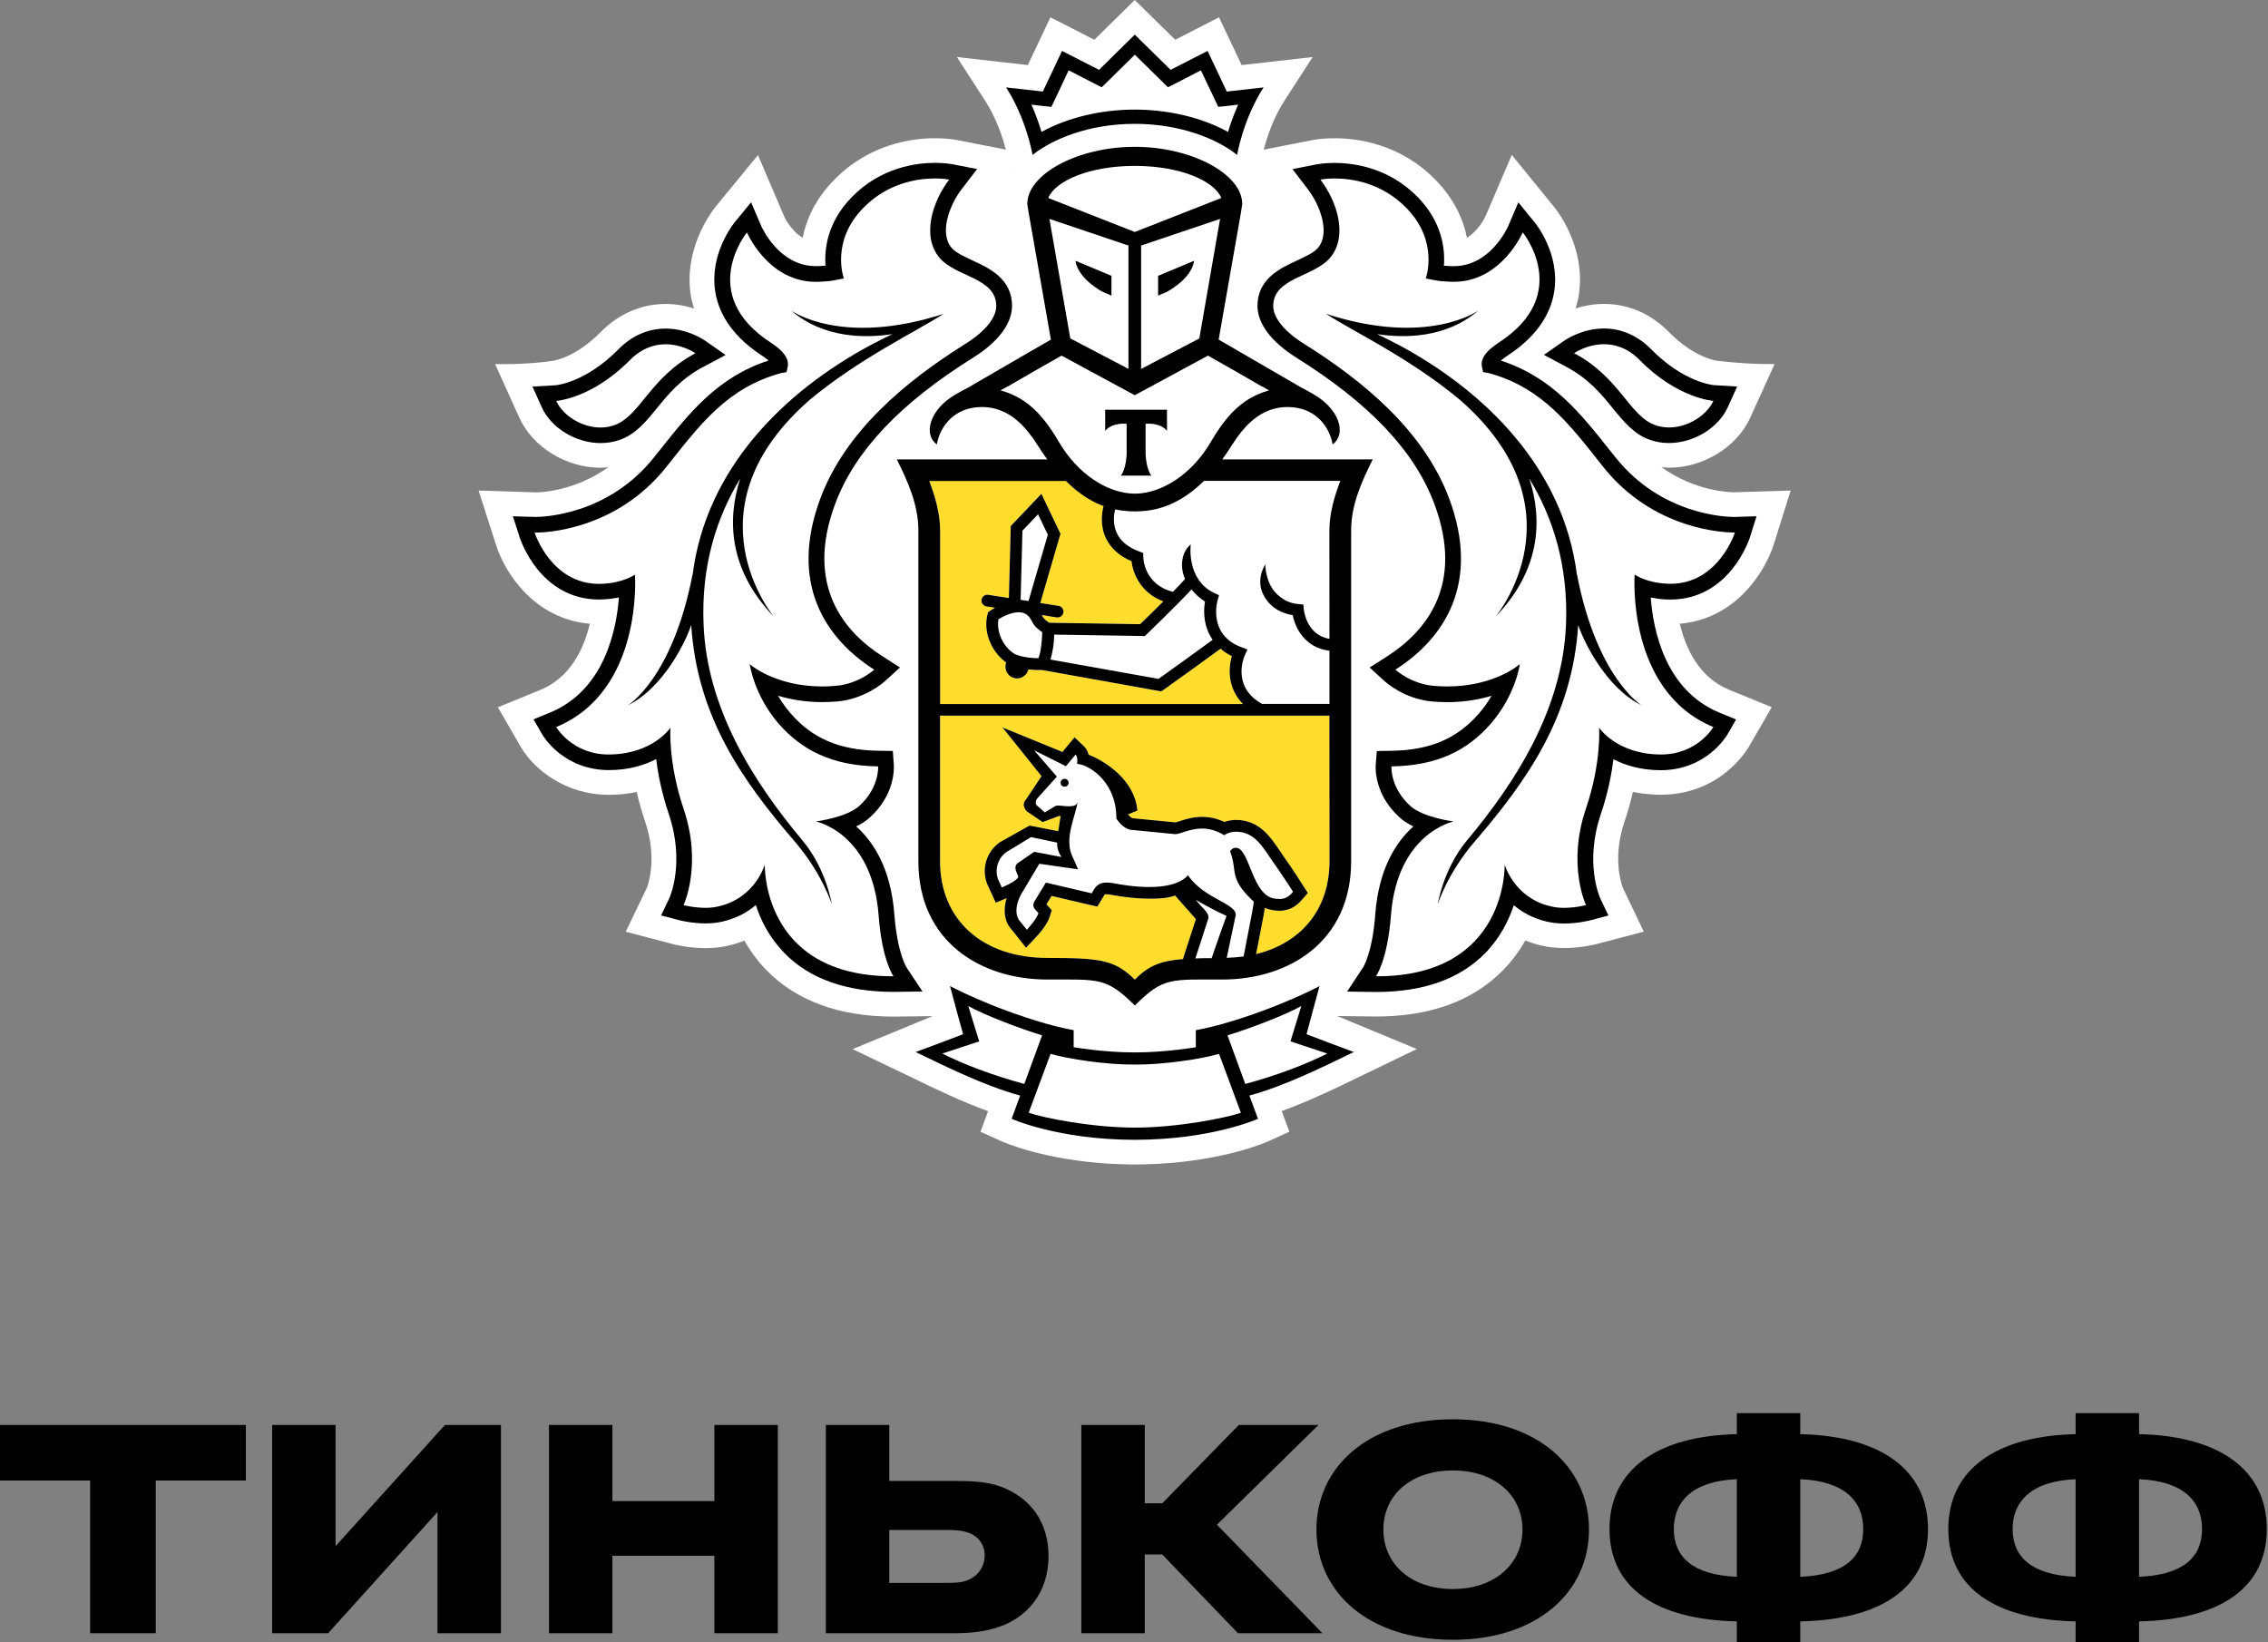
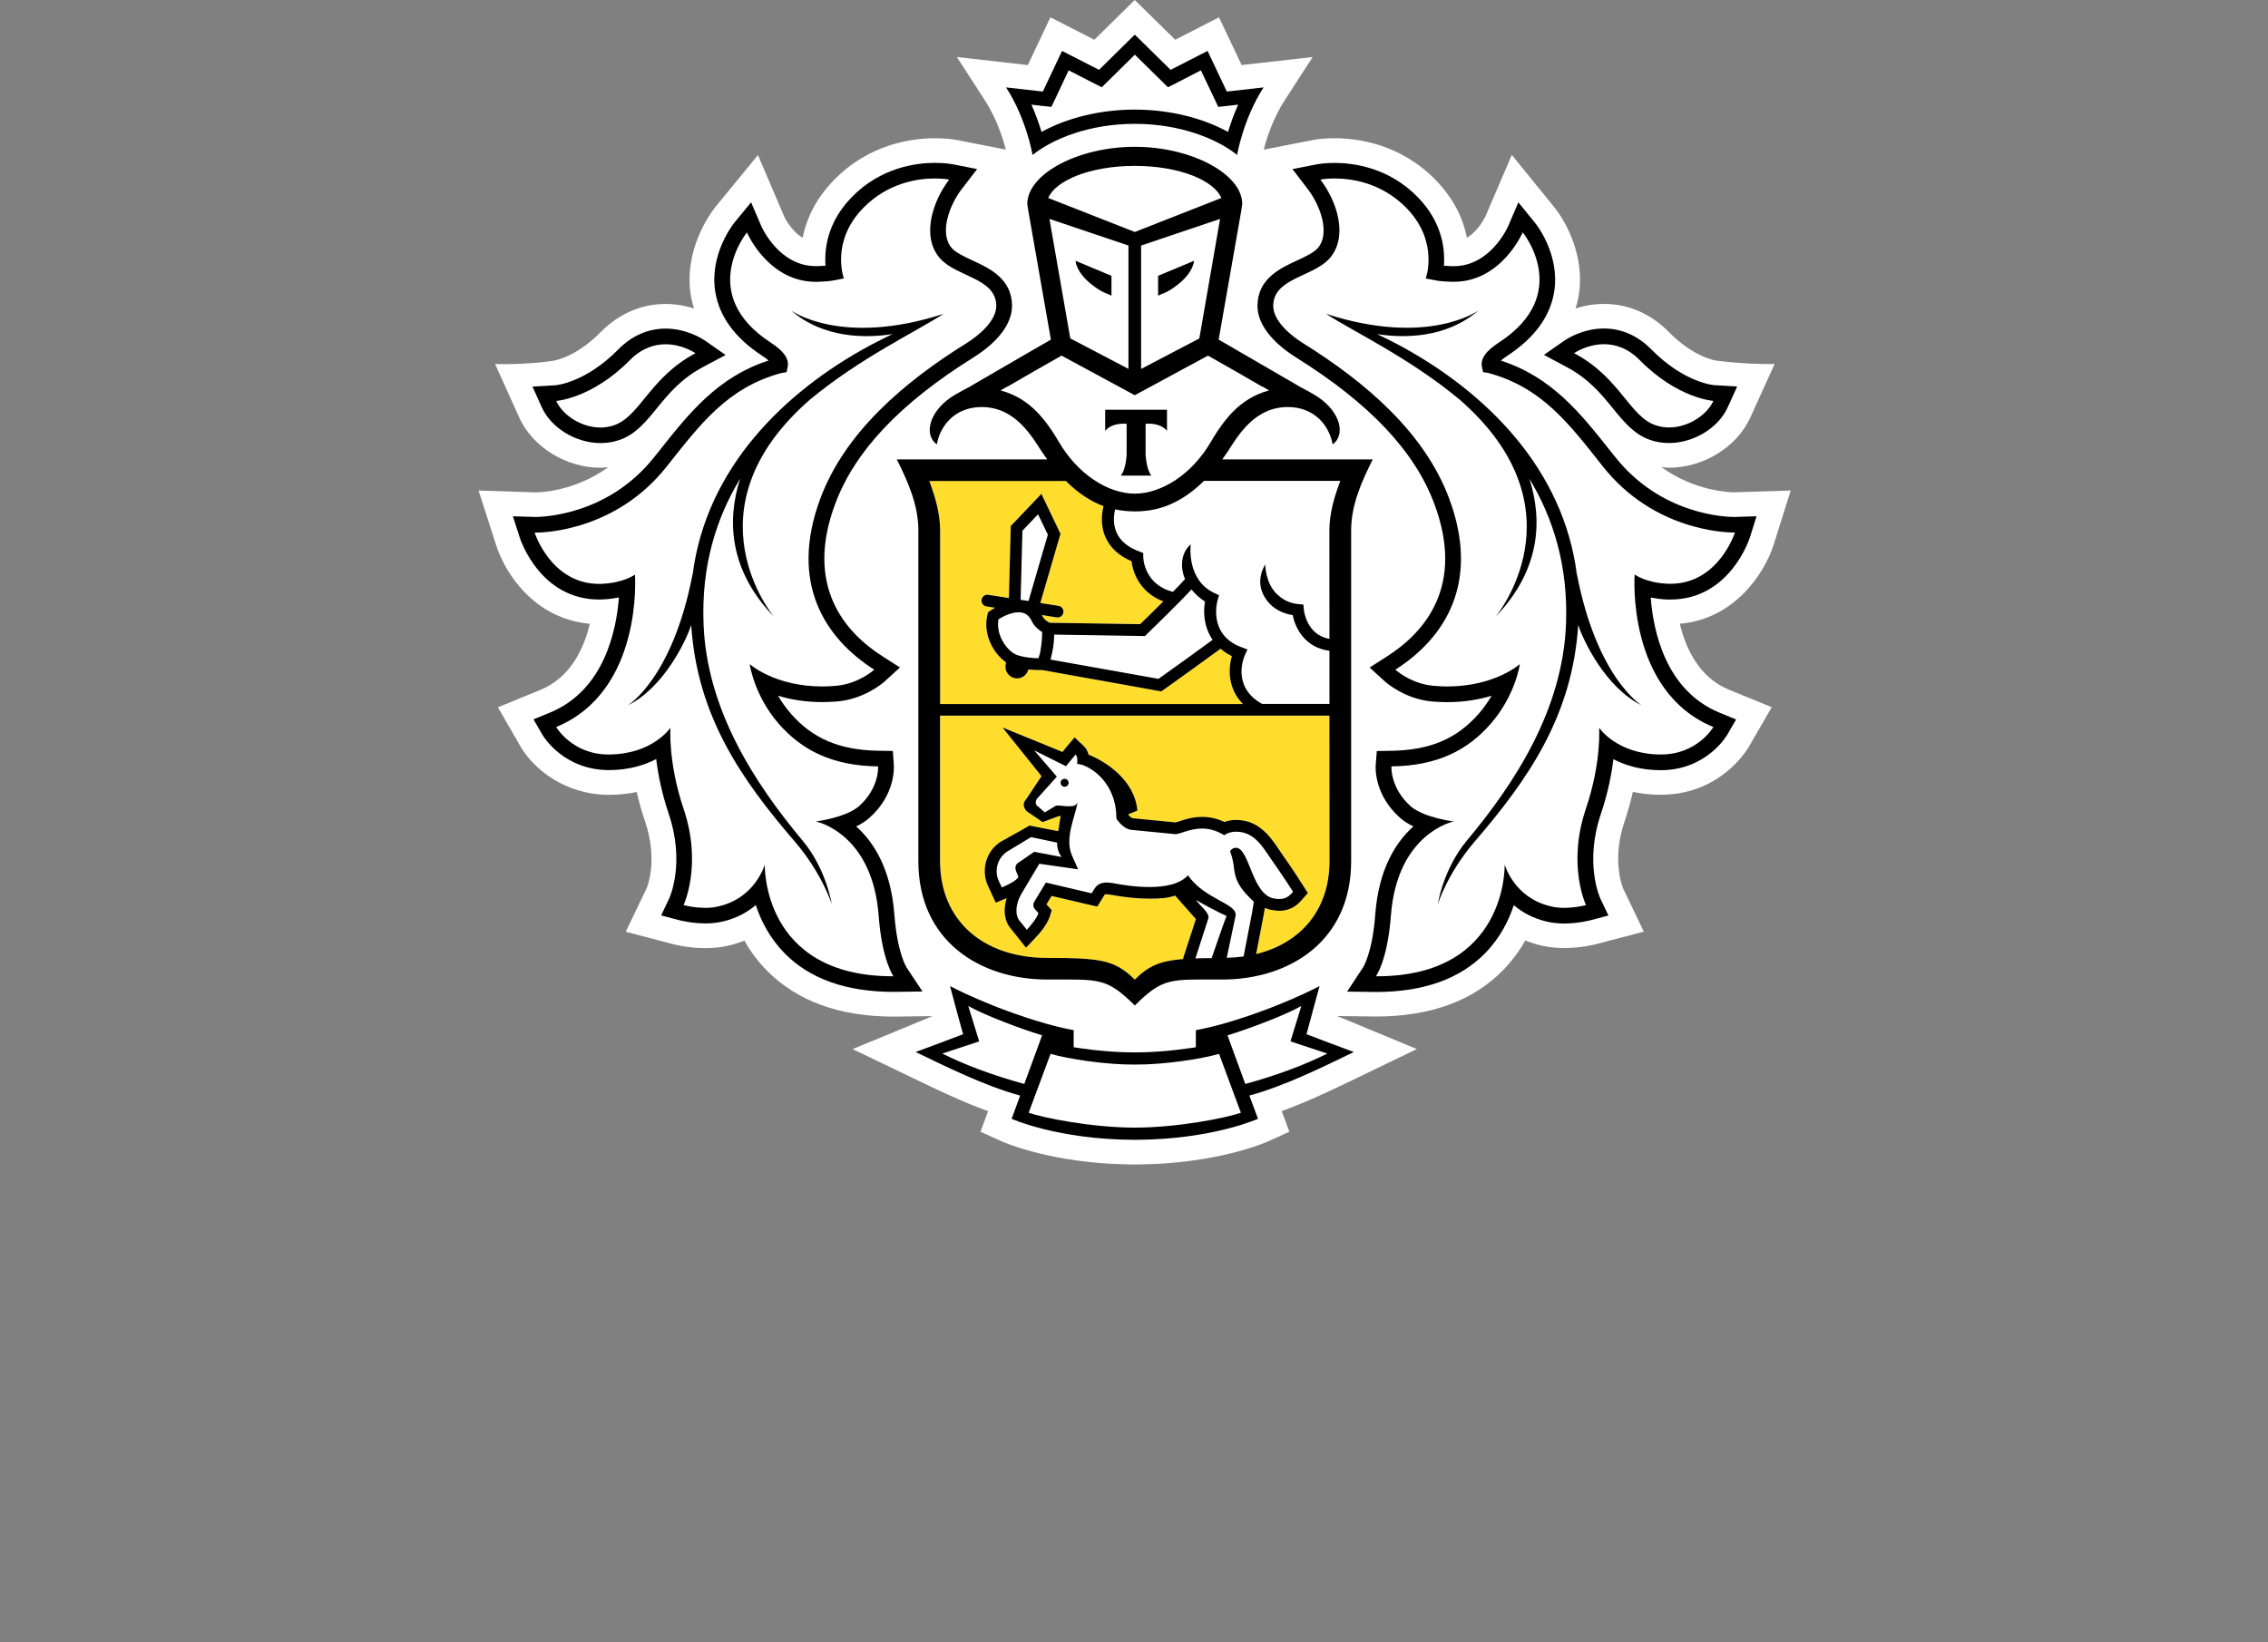
<svg xmlns="http://www.w3.org/2000/svg" width="939" height="680" viewBox="0 0 939 680" fill="none">
  <rect x="0" y="0" width="939" height="680" fill="#808080" stroke="none" />
  <path d="M734.333 225.528L741.385 203.093L718.055 203.82C716.085 203.82 701.758 203.416 687.858 193.399C688.894 193.5 689.93 193.642 690.987 193.642C705.293 193.642 719.133 185.079 724.68 172.841L734.719 150.728C722.14 150.89 710.638 149.315 710.638 149.315C710.536 149.295 701.473 148.144 690.987 137.502C683.468 129.868 674.161 125.829 664.081 125.829C659.671 125.829 655.729 126.617 652.335 127.688C652.863 125.89 653.371 124.072 653.656 122.194C656.867 101.496 643.455 85.704 643.455 85.725L625.917 64.136L615.045 89.501C615.005 89.582 612.26 95.518 607.343 98.427C605.86 90.975 602.222 82.594 594.439 74.577C579.766 59.471 561.903 57.231 552.556 57.231C548.227 57.231 545.138 57.695 544.386 57.816L523.21 61.956C524.43 57.25 527.031 49.072 531.786 41.7L543.472 23.607L514.065 26.939L504.697 7.169L486.57 16.458L469.805 0L453.081 16.458L434.892 7.169L425.544 26.939L396.159 23.607L407.865 41.7C412.62 49.072 415.221 57.231 416.42 61.935L396.221 57.977L395.529 57.856C394.513 57.695 391.445 57.231 387.095 57.231C377.748 57.231 359.885 59.492 345.253 74.577C337.449 82.573 333.812 90.975 332.308 98.427C327.431 95.559 324.708 89.702 324.708 89.702L313.815 64.197L295.993 85.926C293.819 88.733 283.069 103.575 285.994 122.235C286.3 124.093 286.788 125.91 287.316 127.707C283.943 126.637 279.999 125.85 275.59 125.85C265.511 125.85 256.203 129.889 248.664 137.522C238.218 148.124 229.196 149.315 229.277 149.315C229.277 149.315 219.745 151.012 204.992 150.749L214.971 172.862C220.518 185.12 234.378 193.661 248.664 193.661C249.741 193.661 250.777 193.52 251.834 193.419C237.974 203.435 223.648 203.839 221.921 203.86L198.144 203.093L205.338 225.508C208.955 237.059 221.046 256.203 244.213 258.263C241.693 268.763 236.105 280.516 223.831 285.585L206.131 292.835L215.783 309.536C221.229 318.543 234.012 329.084 252.22 329.084C256.162 329.063 259.962 328.68 263.621 327.913C264.555 332.032 265.734 336.151 267.116 340.231C272.542 356.264 267.867 367.453 267.807 367.574L259.068 385.768L278.577 390.878C278.821 390.959 284.714 392.553 292.091 392.553C295.445 392.553 298.635 392.211 301.643 391.504C303.919 390.978 306.093 390.271 308.186 389.424C310.706 393.927 313.775 398.026 317.352 401.701C329.849 414.444 347.549 420.906 369.985 420.906H370.066L386.08 420.705L352.996 434.356L378.113 446.412C387.238 450.834 398.07 456.064 409.083 460.063L405.954 468.585L414.611 472.502C415.384 472.846 432.027 480.257 459.706 481.832C459.706 481.832 466.391 482.135 470.069 482.135C473.748 482.135 480.352 481.812 480.352 481.812C507.847 480.197 524.369 472.865 525.142 472.502L533.818 468.564L530.648 460.022C541.988 455.902 553.206 450.47 561.944 446.23L586.594 434.336L553.612 420.664L569.687 420.866C592.142 420.866 609.863 414.403 622.34 401.641C625.897 397.986 628.965 393.887 631.506 389.384C633.599 390.232 635.793 390.938 638.069 391.463C641.056 392.17 644.247 392.513 647.6 392.513C654.855 392.513 660.809 390.918 660.972 390.878L680.562 385.728L672.026 367.876C671.824 367.412 667.15 356.245 672.576 340.19C673.958 336.091 675.115 331.971 676.051 327.872C679.729 328.64 683.57 329.043 687.533 329.043C710.719 329.043 721.836 312.827 723.99 309.313L733.541 292.795L715.841 285.566C703.546 280.497 697.978 268.723 695.479 258.243C718.32 256.304 730.594 237.16 734.333 225.528ZM417.965 69.67L417.721 69.73L417.923 69.468L417.965 69.67Z" fill="white" />
  <path d="M469.826 68.679C451.089 68.7 437.047 74.799 433.979 81.968L469.826 96.022L505.674 81.968C502.626 74.799 488.583 68.7 469.826 68.679Z" fill="white" />
  <path d="M470.191 440.756H470.15H469.845H469.5H469.48C458.12 440.837 442.492 438.514 434.953 436.334L425.89 460.708C431.864 462.828 452.105 466.867 469.845 466.867C487.545 466.867 507.807 462.808 513.761 460.708L504.718 436.334C497.157 438.535 481.55 440.837 470.191 440.756Z" fill="white" />
  <path d="M538.778 416.525C532.03 420.321 516.973 426.016 508.214 428.662L515.57 448.795C529.125 445.12 540.302 440.818 549.548 436.214L534.286 431.166L538.778 416.525Z" fill="white" />
  <path d="M400.893 416.525L405.405 431.166L390.123 436.214C399.349 440.818 410.587 445.12 424.08 448.795L431.437 428.662C422.719 426.016 407.64 420.302 400.893 416.525Z" fill="white" />
  <path d="M469.829 45.377C483.952 45.377 497.812 48.728 508.46 54.626C509.436 51.374 510.797 47.436 512.647 43.317L508.623 43.801L504.396 44.245L502.607 40.429L497.223 29.12L487.407 34.209L483.587 36.148L480.538 33.159L469.869 22.658L459.221 33.159L456.172 36.148L452.352 34.209L442.476 29.12L437.152 40.429L435.322 44.245L431.095 43.801L427.072 43.317C428.921 47.456 430.263 51.374 431.258 54.626C441.927 48.728 455.746 45.377 469.829 45.377Z" fill="white" />
  <path d="M685.46 176.074C687.288 176.7 689.158 176.982 691.007 176.982C698.993 176.982 706.716 171.853 709.378 165.977C709.378 165.977 694.726 165.088 678.977 149.196C673.957 144.046 668.653 142.511 664.101 142.511C657.029 142.511 651.725 146.227 651.725 146.227C670.746 156.284 674.627 172.439 685.46 176.074Z" fill="white" />
  <path d="M248.642 176.982C250.491 176.982 252.361 176.7 254.149 176.074C265.022 172.439 268.923 156.284 287.944 146.227C287.944 146.227 282.62 142.511 275.588 142.511C271.017 142.511 265.712 144.046 260.672 149.196C244.943 165.088 230.291 165.977 230.291 165.977C232.913 171.853 240.655 176.982 248.642 176.982Z" fill="white" />
  <path d="M690.621 241.724C690.947 241.744 691.232 241.744 691.576 241.744C711.513 241.744 718.279 220.52 718.279 220.52H717.893C714.235 220.52 684.586 219.672 663.634 193.197C649.836 175.79 638.537 160.483 616.203 154.465L614.008 154.081L613.521 151.86C612.911 148.467 615.248 145.297 620.553 141.864C651.36 121.811 630.449 96.245 630.449 96.245C630.449 96.245 621.65 116.702 601.957 116.702C601.49 116.702 600.983 116.682 600.495 116.682C598.259 116.561 596.105 116.48 593.931 116.016L590.293 115.308C590.293 115.308 595.902 100.143 582.368 86.209C572.166 75.688 559.749 73.91 552.576 73.91C548.959 73.91 546.662 74.375 546.662 74.375C553.47 83.22 558.388 97.881 550.523 106.928C543.736 114.703 527.153 115.086 527.153 126.678C527.153 131.585 531.766 137.32 540.058 142.47C564.993 158.079 589.744 178.779 600.027 206.525C612.891 241.139 598.401 264.099 577.714 277.266C577.714 277.266 584.197 283.202 593.606 283.95C595.516 284.132 597.385 284.213 599.133 284.213C618.988 284.213 629.25 274.964 629.25 274.964C629.25 274.964 627.563 287.746 617.22 299.62C607.689 310.586 595.17 317.028 576.088 317.31C576.088 317.31 575.479 326.116 583.932 333.728C589.339 338.534 601.836 340.11 601.836 340.11C601.836 340.11 578.445 344.814 575.865 379.145C574.462 397.744 569.686 404.206 569.686 404.206H570.113C624.393 404.206 622.99 357.941 622.99 357.941C622.99 357.941 626.771 371.633 641.911 375.207C643.739 375.692 645.69 375.874 647.56 375.874C652.437 375.874 656.664 374.743 656.664 374.743C656.664 374.743 648.738 358.123 656.603 334.879C663.126 315.594 662.069 301.297 662.069 301.297C662.069 301.297 669.386 312.282 687.513 312.384H687.695C702.795 312.384 709.378 301.014 709.378 301.014C673.186 286.091 676.763 237.908 676.763 237.908C676.763 237.908 681.457 241.38 690.621 241.724ZM679.729 292.047C665.016 284.839 655.709 265.694 653.453 258.788C651.015 296.753 632.36 323.107 610.554 348.47C599.235 361.616 595.292 374.399 595.292 374.399C595.292 374.399 597.467 359.92 607.262 348.126C627.604 323.833 646.929 293.603 648.373 258.647C649.368 234.252 643.048 214.462 633.192 198.165C638.699 215.148 637.928 235.948 619.211 255.355C619.211 255.355 656.461 210.989 604.377 165.511C583.526 148.204 560.725 137.522 548.98 129.949C591.411 143.702 612.119 128.556 612.119 128.556C598.564 140.229 581.026 140.026 570.155 138.35C573.101 139.784 576.169 141.278 579.482 143.035C615.248 162.34 647.398 194.106 652.884 238.109V237.766C661.216 280.961 679.729 292.047 679.729 292.047Z" fill="white" />
  <path d="M337.816 340.11C337.816 340.11 350.314 338.555 355.72 333.728C364.153 326.116 363.564 317.31 363.564 317.31C344.461 317.048 331.964 310.586 322.371 299.641C312.109 287.767 310.402 274.984 310.402 274.984C310.402 274.984 320.664 284.232 340.498 284.232C342.287 284.232 344.136 284.151 346.047 283.97C355.455 283.223 361.958 277.285 361.958 277.285C341.271 264.119 326.761 241.139 339.604 206.525C349.908 178.799 374.639 158.079 399.574 142.47C407.865 137.32 412.478 131.605 412.478 126.678C412.478 115.086 395.916 114.703 389.129 106.928C381.264 97.881 386.202 83.199 392.989 74.375C392.989 74.375 390.734 73.91 387.096 73.91C379.944 73.91 367.526 75.688 357.325 86.209C343.75 100.143 349.379 115.308 349.379 115.308L345.741 116.016C343.567 116.48 341.393 116.561 339.178 116.682C338.67 116.682 338.222 116.702 337.734 116.702C318.002 116.702 309.244 96.266 309.244 96.266C309.244 96.266 288.332 121.832 319.121 141.884C324.424 145.317 326.74 148.488 326.131 151.88L325.643 154.102L323.408 154.485C301.115 160.503 289.796 175.811 275.998 193.218C255.086 219.652 225.477 220.52 221.779 220.52H221.372C221.372 220.52 228.139 241.744 248.075 241.744C248.4 241.744 248.684 241.744 249.03 241.724C258.196 241.401 262.911 237.908 262.911 237.908C262.911 237.908 266.446 286.07 230.294 301.014C230.294 301.014 236.878 312.384 251.977 312.384H252.159C270.307 312.282 277.603 301.297 277.603 301.297C277.603 301.297 276.546 315.594 283.048 334.879C290.913 358.123 283.029 374.743 283.029 374.743C283.029 374.743 287.256 375.874 292.112 375.874C294.002 375.874 295.933 375.692 297.742 375.207C312.861 371.633 316.661 357.941 316.661 357.941C316.661 357.941 315.279 404.206 369.559 404.206H369.945C369.945 404.206 365.19 397.744 363.808 379.145C361.206 344.814 337.816 340.11 337.816 340.11ZM329.098 348.47C307.293 323.107 288.658 296.753 286.199 258.788C283.943 265.675 274.676 284.839 259.964 292.047C259.964 292.047 278.456 280.961 286.768 237.766V238.109C292.275 194.126 324.404 162.34 360.191 143.035C363.462 141.259 366.571 139.763 369.498 138.35C358.625 140.026 341.088 140.229 327.534 128.556C327.534 128.556 348.242 143.702 390.652 129.949C378.906 137.522 356.126 148.204 335.276 165.511C283.171 210.989 320.441 255.355 320.441 255.355C301.704 235.929 300.952 215.148 306.46 198.165C296.583 214.482 290.283 234.252 291.299 258.647C292.722 293.603 312.048 323.833 332.35 348.126C342.165 359.9 344.38 374.399 344.38 374.399C344.38 374.399 340.396 361.616 329.098 348.47Z" fill="white" />
-   <path d="M429.694 170.963C430.588 171.913 431.461 172.943 432.295 173.972C432.499 174.215 432.681 174.437 432.884 174.72C433.656 175.75 434.45 176.84 435.201 177.951C435.363 178.173 435.526 178.436 435.709 178.698C436.624 180.071 437.477 181.485 438.331 182.939C446.155 196.369 458.693 204.385 469.809 204.406C480.946 204.385 493.443 196.369 501.308 182.939C502.181 181.445 503.055 179.991 503.97 178.637C504.112 178.436 504.255 178.254 504.376 178.052C505.148 176.901 505.961 175.771 506.815 174.679C506.998 174.437 507.161 174.235 507.323 174.034C508.197 172.963 509.091 171.913 510.005 170.944C510.168 170.782 510.29 170.641 510.432 170.52C514.415 166.461 519.171 163.371 525.389 161.654L522.625 160.059H522.462L511.449 153.698L500.13 147.256L469.89 163.614L469.809 163.552L469.748 163.614L439.489 147.256L428.19 153.678L417.155 160.039H417.034L414.229 161.634C420.467 163.351 425.203 166.4 429.206 170.459C429.389 170.621 429.511 170.803 429.694 170.963ZM457.576 169.651H470.378H483.16V178.376C480.152 174.72 474.3 175.467 474.3 175.467V188.048C474.3 188.048 474.524 194.228 476.698 196.914H470.378H464.038C466.252 194.247 466.456 188.048 466.456 188.048V175.467C466.456 175.467 460.624 174.72 457.576 178.376V169.651Z" fill="white" />
+   <path d="M429.694 170.963C430.588 171.913 431.461 172.943 432.295 173.972C432.499 174.215 432.681 174.437 432.884 174.72C433.656 175.75 434.45 176.84 435.201 177.951C435.363 178.173 435.526 178.436 435.709 178.698C436.624 180.071 437.477 181.485 438.331 182.939C446.155 196.369 458.693 204.385 469.809 204.406C480.946 204.385 493.443 196.369 501.308 182.939C502.181 181.445 503.055 179.991 503.97 178.637C504.112 178.436 504.255 178.254 504.376 178.052C505.148 176.901 505.961 175.771 506.815 174.679C506.998 174.437 507.161 174.235 507.323 174.034C508.197 172.963 509.091 171.913 510.005 170.944C510.168 170.782 510.29 170.641 510.432 170.52C514.415 166.461 519.171 163.371 525.389 161.654L522.625 160.059H522.462L511.449 153.698L500.13 147.256L469.89 163.614L469.809 163.552L469.748 163.614L439.489 147.256L428.19 153.678L417.155 160.039H417.034L414.229 161.634C420.467 163.351 425.203 166.4 429.206 170.459C429.389 170.621 429.511 170.803 429.694 170.963ZM457.576 169.651H470.378H483.16V178.376C480.152 174.72 474.3 175.467 474.3 175.467V188.048C474.3 188.048 474.524 194.228 476.698 196.914H470.378C466.252 194.247 466.456 188.048 466.456 188.048V175.467C466.456 175.467 460.624 174.72 457.576 178.376V169.651Z" fill="white" />
  <path d="M467.202 152.727V101.656L434.483 90.63L443.121 140.125L467.202 152.727ZM460.17 114.196V122.395L458.585 121.668C458.503 121.607 456.187 121.083 452.123 117.892C445.416 112.722 445.295 107.956 445.295 107.956L460.17 114.196Z" fill="white" />
  <path d="M496.548 140.125L505.145 90.63L472.447 101.656V152.727L496.548 140.125ZM479.478 114.196L494.353 107.977C494.353 107.977 494.232 112.742 487.505 117.912C483.461 121.102 481.124 121.628 481.043 121.688L479.458 122.415V114.196H479.478Z" fill="white" />
  <path d="M420.927 271.127C424.117 272.279 427.979 272.521 429.95 272.521C430.031 272.279 430.133 271.976 430.235 271.612C430.418 271.027 430.58 270.461 430.702 269.815C431.25 266.988 431.454 263.777 431.494 261.717C430.153 260.889 428.263 259.415 427.206 257.214C425.987 254.669 424.26 253.498 421.719 253.498C418.428 253.498 414.892 255.457 413.388 256.385C412.189 263.434 417.411 269.835 420.927 271.127Z" fill="white" />
  <path d="M493.299 244.023C487.222 250.586 475.334 262.016 474.744 262.602L474.033 263.328L436.459 262.743C436.438 266.439 435.828 269.589 435.239 271.891C435.138 272.275 435.036 272.679 434.935 273.083L479.642 281.06C484.296 277.829 497.099 268.539 502.057 264.905C498.439 259.654 498.095 253.434 498.908 249.051C496.55 247.537 494.741 245.841 493.299 244.023Z" fill="white" />
  <path d="M498.394 199.115C489.737 207.656 481.426 210.807 474.009 211.534C472.667 211.675 471.306 211.756 469.924 211.756H469.822H469.74C468.358 211.756 466.977 211.675 465.636 211.534C464.335 211.413 462.974 211.211 461.612 210.908C461.124 212.827 460.514 216.845 462.263 220.642C463.828 224.095 467.018 226.66 471.672 228.356L473.236 228.961L473.257 230.638C473.257 231.143 473.622 242.007 485.551 245.016C487.502 243.017 489.27 241.219 490.571 239.725C488.132 234.03 489.412 228.215 492.948 225.367C492.785 225.973 491.242 240.23 502.743 245.52L504.633 246.409L504.064 248.409C503.881 249.014 500.041 262.807 513.961 267.936L516.42 268.866L515.323 271.248C515.079 271.773 509.612 284.294 522.475 291.402H550.377V269.39C540.461 268.178 536.254 260.263 535.177 254.649C530.563 253.861 526.988 251.882 524.549 248.651C518.696 240.998 523.736 233.99 523.797 233.606C523.776 233.667 523.797 241.139 528.43 245.743C530.726 247.964 533.45 249.681 537.575 250.065L539.607 250.247L539.79 252.306C539.831 252.75 540.948 262.848 550.398 264.443L550.377 219.49C550.377 212.524 552.43 205.517 554.889 199.054H498.394V199.115Z" fill="white" />
  <path d="M423.308 219.71L422.557 248.345L425.828 248.83L433.835 221.366L429.77 212.925L423.308 219.71Z" fill="white" />
  <path d="M511.588 351.034C511.832 351.034 512.116 351.075 512.381 351.136C517.359 352.549 518.62 370.401 527.358 371.997C528.211 372.178 529.003 372.219 529.695 372.219C532.215 372.219 533.718 371.148 535.344 369.249C535.344 369.249 530.954 362.383 527.663 357.759C523.293 351.701 519.9 344.371 511.77 344.371C511.588 344.371 511.344 344.371 511.141 344.391C508.458 344.532 506.813 345.824 506.813 345.824C503.52 343.764 500.451 343.058 497.668 343.058C492.567 343.058 488.604 345.38 486.633 345.38H486.551L468.384 343.604C465.539 343.341 463.304 340.493 462.491 339.383C462.287 339.08 462.185 338.898 462.185 338.898C462.185 338.413 462.185 337.909 462.145 337.464C461.535 322.702 450.034 316.382 445.948 316.281C445.948 316.281 446.436 313.473 445.319 312.403L441.315 317.23L428.167 310.667L437.535 321.551L429.589 330.417C428.594 331.426 428.716 332.799 429.122 333.365L432.557 336.374L436.905 333.748C437.129 333.586 437.515 333.547 438.002 333.547C439.202 333.547 441.01 333.849 442.636 333.849C444.404 333.849 445.948 333.466 446.132 331.81C445.583 337.283 440.482 346.794 443.835 354.265L446.315 359.9L430.26 357.598L422.741 370.219C420.425 374.42 420.058 378.963 422.294 381.427L425.099 384.921C425.099 384.921 429.041 380.761 429.935 378.034L428.655 376.641C427.577 375.47 427.639 374.42 428.29 373.147L433.003 365.373L451.964 369.815L452.959 368.119C454.24 365.999 456.089 365.353 458.122 365.353C458.954 365.353 459.808 365.454 460.702 365.595C464.218 366.281 470.01 367.21 475.801 367.21C482.162 367.21 488.462 366.08 491.815 362.343C498.683 372.461 512.604 374.076 511.507 379.205L507.849 396.532C510.267 396.431 512.604 396.27 514.819 395.967L518.294 377.933C518.68 375.974 519.046 373.329 519.046 373.329C517.705 371.976 514.453 369.108 512.624 365.635C510.165 360.95 511.507 358.507 509.21 352.408C509.292 352.448 509.982 351.034 511.588 351.034ZM440.664 325.711C439.73 325.692 439.059 324.904 439.1 323.974C439.182 323.086 439.933 322.38 440.848 322.46C441.783 322.5 442.453 323.308 442.413 324.196C442.331 325.085 441.559 325.771 440.664 325.711Z" fill="white" />
  <path d="M414.772 367.432C414.772 367.432 421.052 364.867 421.621 363.03L420.788 360.949C420.198 359.596 420.28 358.122 421.418 357.314L428.205 352.649L439.545 354.81C439.545 354.81 437.492 352.266 437.696 348.853L426.885 346.571L416.683 352.75C412.314 356.002 411.989 361.312 413.431 364.464L414.772 367.432Z" fill="white" />
  <path d="M494.919 396.793C496.951 396.712 499.186 396.671 501.646 396.671C501.646 396.671 507.478 379.729 507.803 379.183C504.531 377.75 497.744 374.176 495.122 372.539C496.85 375.105 501.056 378.052 500.223 380.315L494.919 396.793Z" fill="white" />
  <path d="M550.44 296.31H389.228V356.569C389.228 381.206 407.172 396.634 433.651 396.634C455.782 396.634 461.614 397.481 469.845 405.6C475.514 399.986 480.209 397.885 489.841 397.098L490.065 396.169L495.145 380.559C494.861 380.216 486.549 370.825 486.549 370.825C483.257 371.916 480.493 372.098 475.84 372.098C471.064 372.098 465.678 371.553 459.846 370.462C459.257 370.321 458.709 370.28 458.159 370.28C457.448 370.28 457.387 370.341 457.204 370.684L456.188 372.34L454.339 375.37L450.864 374.582L435.399 370.968L433.286 374.44L433.611 374.804L435.5 376.864L434.668 379.55C433.53 383.063 429.831 387.162 428.713 388.294L424.852 392.413L421.337 387.991L418.694 384.699C415.911 381.61 415.26 376.864 416.825 371.896C416.784 371.936 416.724 371.957 416.662 371.957L412.293 373.754L410.322 369.513L408.94 366.504C406.562 361.213 407.436 353.479 413.837 348.814L426.295 341.827L438.143 344.149C438.427 343.019 438.854 338.98 439.199 337.95C438.975 337.929 438.752 337.869 438.529 337.869L431.7 340.393L425.116 335.869C425.116 335.869 422.536 333.406 424.872 330.942L431.253 321.35L415.098 301.196L439.931 311.333L441.576 309.294L444.93 305.316L448.73 308.91C449.808 309.94 450.417 311.213 450.721 312.485C457.57 315.13 469.824 322.945 470.901 335.647L467.06 337.182V337.283C467.934 338.313 468.665 338.737 468.89 338.777L486.61 340.515C487.057 340.434 487.626 340.231 488.256 340.049C490.451 339.303 493.763 338.232 497.686 338.232C500.876 338.232 503.965 338.959 506.931 340.333C508.029 339.929 509.37 339.626 510.915 339.525L511.768 339.504C521.258 339.504 525.973 346.552 529.753 352.166C530.383 353.135 531.013 354.065 531.664 354.973C534.976 359.618 539.304 366.423 539.487 366.707L541.438 369.735L539.04 372.502C537.191 374.622 534.427 377.106 529.672 377.106C528.696 377.106 527.619 377.005 526.461 376.783C525.444 376.601 524.531 376.298 523.636 375.935C523.493 376.864 523.311 377.975 523.128 378.924L520.018 395.038C538.614 390.495 550.421 376.541 550.421 356.589L550.44 296.31Z" fill="#FFDD2D" />
  <path d="M389.229 291.464H514.594C508.334 285.043 508.415 276.905 510.021 271.614C508.192 270.746 506.688 269.695 505.347 268.564C500.449 272.159 485.492 282.983 481.591 285.689L480.758 286.254L431.558 277.409H430.562C429.384 277.409 427.656 277.369 425.767 277.147C425.238 279.348 423.328 280.863 421.133 280.863C420.889 280.863 420.605 280.843 420.341 280.782C419.061 280.559 417.942 279.914 417.191 278.843C416.418 277.793 416.114 276.541 416.337 275.249L416.52 274.199C411.44 270.644 406.766 262.708 408.839 254.348L409.042 253.459L409.753 252.954C409.854 252.873 410.708 252.309 411.968 251.581L408.392 251.036C407.05 250.794 406.156 249.561 406.36 248.249C406.583 246.916 407.843 245.967 409.164 246.23L417.679 247.563L418.451 217.756L431.131 204.427L439.037 220.967L430.685 249.642L438.204 250.813C439.525 251.016 440.439 252.247 440.236 253.6C440.032 254.792 439.017 255.619 437.818 255.619C437.695 255.619 437.553 255.619 437.432 255.6L431.314 254.61C431.396 254.792 431.518 254.893 431.599 255.095C432.25 256.427 433.692 257.397 434.546 257.801L472.059 258.386C473.645 256.852 477.587 253.014 481.631 248.956C472.405 245.482 469.053 237.566 468.483 232.316C463.321 230.134 459.765 226.864 457.794 222.603C455.395 217.332 456.25 212.062 456.879 209.496C451.88 207.679 446.617 204.367 441.252 199.076H384.758C387.176 205.538 389.229 212.545 389.229 219.513V291.464Z" fill="#FFDD2D" />
  <path d="M440.863 322.459C439.948 322.378 439.175 323.085 439.115 323.974C439.054 324.902 439.744 325.69 440.68 325.71C441.574 325.791 442.366 325.104 442.447 324.196C442.447 323.307 441.797 322.48 440.863 322.459Z" fill="black" />
  <path d="M550.216 431.728L540.929 428.194L543.489 418.662L546.314 408.263C546.314 408.263 529.854 417.127 506.666 423.792C500.082 425.67 495.103 426.518 495.103 426.518V433.586C495.103 433.586 482.706 435.727 470.169 435.727H470.026H469.844H469.6H469.457C456.918 435.727 444.523 433.586 444.523 433.586V426.518C444.523 426.518 439.523 425.67 432.96 423.792C409.772 417.127 393.332 408.263 393.332 408.263L396.116 418.662L398.738 428.194L389.43 431.728L379.106 435.565C390.954 441.24 407.354 449.519 422.372 453.598L418.836 463.21C418.836 463.21 437.877 471.833 469.6 471.914V471.935H469.701H469.844H469.965H470.047V471.914C501.809 471.833 520.83 463.21 520.83 463.21L517.274 453.598C532.292 449.519 548.732 441.24 560.519 435.565L550.216 431.728ZM390.121 436.211L405.403 431.162L400.892 416.522C407.618 420.318 422.717 426.013 431.455 428.658L424.078 448.792C410.585 445.097 399.347 440.795 390.121 436.211ZM469.844 466.866C452.103 466.866 431.841 462.806 425.887 460.706L434.951 436.332C442.47 438.513 458.118 440.836 469.477 440.755H469.498H469.844H470.148H470.189C481.549 440.836 497.156 438.513 504.715 436.332L513.759 460.706C507.804 462.827 487.563 466.866 469.844 466.866ZM515.567 448.792L508.211 428.658C516.97 426.013 532.028 420.318 538.774 416.522L534.284 431.162L549.545 436.211C540.298 440.795 529.122 445.097 515.567 448.792Z" fill="black" />
  <path d="M469.823 51.274C488.723 51.274 503.843 57.493 512.194 64.137C512.194 64.137 514.674 49.295 523.148 36.189L507.927 37.905L499.961 21.083L484.659 28.918L469.823 14.339L455.029 28.918L439.707 21.083L431.761 37.905L416.54 36.189C425.014 49.295 427.494 64.137 427.494 64.137C435.866 57.493 450.945 51.274 469.823 51.274ZM431.07 43.801L435.297 44.246L437.126 40.429L442.451 29.12L452.327 34.189L456.147 36.128L459.196 33.14L469.844 22.639L480.513 33.14L483.561 36.128L487.381 34.189L497.197 29.12L502.582 40.429L504.371 44.246L508.598 43.801L512.621 43.316C510.772 47.457 509.411 51.374 508.435 54.625C497.786 48.729 483.927 45.376 469.804 45.376C455.74 45.376 441.901 48.729 431.213 54.625C430.217 51.374 428.876 47.436 427.026 43.316L431.07 43.801Z" fill="black" />
  <path d="M691.552 248.227C715.999 248.227 724.168 223.509 724.514 222.459L727.237 213.756L718.072 214.038H718.031C714.8 214.038 687.834 213.331 668.71 189.179L666.901 186.937C654.404 171.146 642.556 156.142 621.381 149.296C621.991 148.75 622.865 148.064 624.064 147.297C635.301 139.946 641.845 131.02 643.491 120.661C645.889 105.07 635.891 92.652 635.443 92.146L628.636 83.786L624.389 93.701C624.105 94.327 616.951 110.2 601.913 110.2H600.795C599.759 110.139 598.784 110.098 597.808 110.018C598.336 102.93 597.035 91.964 587.038 81.686C575.027 69.306 560.274 67.449 552.551 67.449C548.426 67.449 545.682 67.954 545.398 67.994L535.115 70.013L541.455 78.313C546.435 84.715 550.946 96.528 545.601 102.708C543.894 104.666 540.379 106.262 537.005 107.857C530.075 111.028 520.626 115.43 520.626 126.659C520.626 133.928 526.296 141.521 536.579 147.983C567.02 167.006 585.798 186.856 593.906 208.768C606.445 242.472 590.085 261.696 574.194 271.814L567.061 276.378L573.3 282.072C574.133 282.799 581.774 289.484 593.052 290.452C595.186 290.594 597.239 290.715 599.149 290.715C606.384 290.715 612.542 289.584 617.541 288.07C616.159 290.473 614.472 292.916 612.338 295.38C603.254 305.84 592.078 310.606 576.002 310.849L570.028 310.95L569.561 316.907C569.5 318.098 569.052 329.145 579.579 338.535C581.184 339.989 583.135 341.18 585.168 342.17C578.035 348.551 570.78 359.658 569.378 378.701C568.199 394.593 564.379 400.47 564.338 400.531L557.733 410.547L569.663 410.709C589.374 410.709 604.473 405.297 614.939 394.593C621.116 388.253 624.653 381.104 626.746 374.763C630.18 377.671 634.611 380.216 640.382 381.569C642.577 382.073 644.975 382.357 647.556 382.357C653.124 382.357 657.777 381.185 658.306 381.064L665.927 379.045L662.553 371.976C662.309 371.411 655.949 357.235 662.797 337C665.744 328.256 667.247 320.421 667.979 314.322C672.775 316.806 679.196 318.866 687.508 318.886C706.366 318.886 714.679 304.891 715.064 304.306L718.783 297.884L711.894 295.057C689.418 285.788 684.44 260.888 683.444 247.399C685.476 247.782 687.792 248.146 690.414 248.227H691.552ZM709.374 301.015C709.374 301.015 702.79 312.383 687.691 312.383H687.508C669.381 312.283 662.065 301.297 662.065 301.297C662.065 301.297 663.122 315.595 656.578 334.879C648.714 358.124 656.639 374.743 656.639 374.743C656.639 374.743 652.413 375.874 647.535 375.874C645.666 375.874 643.715 375.692 641.886 375.207C626.746 371.633 622.967 357.941 622.967 357.941C622.967 357.941 624.368 404.207 570.089 404.207H569.663C569.663 404.207 574.438 397.745 575.86 379.145C578.441 344.815 601.832 340.11 601.832 340.11C601.832 340.11 589.354 338.555 583.948 333.729C575.495 326.115 576.084 317.311 576.084 317.311C595.186 317.048 607.685 310.586 617.215 299.621C627.539 287.747 629.246 274.964 629.246 274.964C629.246 274.964 618.983 284.213 599.128 284.213C597.381 284.213 595.511 284.132 593.602 283.95C584.213 283.203 577.71 277.266 577.71 277.266C598.377 264.099 612.886 241.119 600.023 206.505C589.72 178.779 564.968 158.059 540.054 142.449C531.762 137.301 527.149 131.585 527.149 126.659C527.149 115.066 543.731 114.703 550.539 106.908C558.384 97.862 553.466 83.18 546.658 74.355C546.658 74.355 548.955 73.89 552.572 73.89C559.745 73.89 572.162 75.688 582.364 86.189C595.918 100.123 590.289 115.289 590.289 115.289L593.927 115.996C596.101 116.46 598.255 116.541 600.491 116.641C600.979 116.641 601.465 116.662 601.953 116.662C621.645 116.662 630.444 96.206 630.444 96.206C630.444 96.206 651.376 121.791 620.568 141.824C615.264 145.257 612.928 148.428 613.537 151.82L614.024 154.041L616.219 154.425C638.553 160.443 649.852 175.75 663.651 193.158C684.603 219.632 714.252 220.48 717.91 220.48H718.296C718.296 220.48 711.529 241.704 691.593 241.704C691.267 241.704 690.983 241.704 690.638 241.684C681.472 241.361 676.778 237.867 676.778 237.867C676.778 237.867 673.181 286.071 709.374 301.015Z" fill="black" />
  <path d="M648.616 151.961C657.74 156.786 663.044 163.249 667.698 168.984C672.27 174.578 676.619 179.97 683.406 182.211C685.824 183.039 688.386 183.423 690.987 183.423C701.189 183.423 711.43 177.223 715.312 168.64L719.214 160.038L709.764 159.472C709.317 159.453 697.164 158.361 683.63 144.61C678.061 138.975 671.336 136.007 664.08 136.007C655.22 136.007 648.656 140.409 647.925 140.853L639.227 146.932L648.616 151.961ZM664.101 142.509C668.653 142.509 673.957 144.044 678.976 149.194C694.725 165.086 709.377 165.975 709.377 165.975C706.715 171.832 698.994 176.98 691.006 176.98C689.157 176.98 687.308 176.698 685.459 176.072C674.628 172.437 670.746 156.282 651.704 146.225C651.704 146.225 657.028 142.509 664.101 142.509Z" fill="black" />
  <path d="M652.885 237.766V238.088C647.399 194.106 615.249 162.341 579.483 143.014C576.17 141.258 573.122 139.764 570.156 138.33C581.048 140.006 598.585 140.208 612.12 128.536C612.12 128.536 591.412 143.681 548.98 129.929C560.726 137.502 583.547 148.185 604.377 165.491C656.462 210.968 619.191 255.335 619.191 255.335C637.908 235.928 638.68 215.128 633.172 198.145C643.029 214.441 649.329 234.232 648.353 258.626C646.911 293.582 627.585 323.813 607.242 348.107C597.468 359.899 595.273 374.379 595.273 374.379C595.273 374.379 599.215 361.596 610.534 348.45C632.34 323.086 650.974 296.733 653.413 258.767C655.669 265.654 664.957 284.818 679.689 292.028C679.73 292.048 661.217 280.961 652.885 237.766Z" fill="black" />
  <path d="M375.308 400.508C375.287 400.448 371.508 394.571 370.289 378.679C368.865 359.635 361.631 348.529 354.478 342.147C356.551 341.178 358.461 339.986 360.066 338.512C370.573 329.122 370.126 318.076 370.065 316.884L369.659 310.926L363.643 310.826C347.609 310.563 336.412 305.797 327.328 295.357C325.215 292.894 323.507 290.45 322.125 288.047C327.125 289.561 333.242 290.692 340.496 290.692C342.447 290.692 344.459 290.571 346.593 290.43C357.871 289.46 365.513 282.797 366.366 282.049L372.605 276.355L365.472 271.79C349.52 261.653 333.221 242.429 345.739 208.744C353.848 186.834 372.605 166.983 403.087 147.96C413.37 141.498 419 133.905 419 126.635C419 115.408 409.57 110.985 402.641 107.835C399.268 106.239 395.752 104.644 394.044 102.685C388.68 96.526 393.211 84.692 398.17 78.29L404.551 69.99L394.228 67.971C393.923 67.931 391.22 67.426 387.074 67.426C379.352 67.426 364.639 69.284 352.608 81.663C342.59 91.962 341.269 102.928 341.777 109.995C340.801 110.076 339.827 110.117 338.81 110.177H337.713C322.634 110.177 315.501 94.304 315.217 93.678L310.969 83.763L304.1 92.124C303.714 92.628 293.675 105.068 296.114 120.637C297.74 130.997 304.283 139.923 315.521 147.274C316.741 148.041 317.594 148.727 318.204 149.273C297.048 156.118 285.222 171.143 272.723 186.935L270.915 189.177C251.813 213.328 224.785 214.035 221.554 214.035L212.348 213.753L215.152 222.457C215.477 223.506 223.626 248.224 248.094 248.224L249.272 248.184C251.853 248.103 254.17 247.76 256.243 247.356C255.226 260.825 250.248 285.725 227.751 295.014L220.883 297.841L224.602 304.263C224.968 304.848 233.3 318.843 252.199 318.843C260.449 318.822 266.87 316.763 271.687 314.279C272.419 320.378 273.922 328.213 276.869 336.957C283.717 357.192 277.337 371.368 277.093 371.933L273.72 379.002L281.36 381.021C281.868 381.141 286.563 382.314 292.11 382.314C294.711 382.314 297.11 382.03 299.264 381.526C305.055 380.173 309.526 377.628 312.92 374.72C314.993 381.061 318.55 388.21 324.706 394.55C335.193 405.254 350.271 410.665 369.984 410.665L381.933 410.504L375.308 400.508ZM369.536 404.203C315.257 404.203 316.639 357.938 316.639 357.938C316.639 357.938 312.859 371.63 297.719 375.205C295.91 375.689 293.98 375.871 292.091 375.871C287.213 375.871 283.006 374.741 283.006 374.741C283.006 374.741 290.892 358.12 283.027 334.877C276.524 315.591 277.58 301.294 277.58 301.294C277.58 301.294 270.285 312.28 252.138 312.381H251.955C236.856 312.381 230.271 301.011 230.271 301.011C266.444 286.088 262.888 237.905 262.888 237.905C262.888 237.905 258.194 241.378 249.008 241.721C248.683 241.741 248.378 241.741 248.053 241.741C228.097 241.741 221.35 220.517 221.35 220.517H221.756C225.435 220.517 255.044 219.67 275.996 193.195C289.794 175.788 301.113 160.501 323.407 154.462L325.642 154.079L326.129 151.858C326.739 148.466 324.422 145.295 319.119 141.861C288.31 121.808 309.242 96.243 309.242 96.243C309.242 96.243 318 116.679 337.733 116.679C338.22 116.679 338.668 116.66 339.176 116.66C341.391 116.538 343.586 116.457 345.739 115.993L349.377 115.286C349.377 115.286 343.748 100.12 357.323 86.186C367.525 75.665 379.942 73.888 387.094 73.888C390.732 73.888 392.988 74.353 392.988 74.353C386.2 83.198 381.283 97.859 389.127 106.905C395.914 114.681 412.476 115.064 412.476 126.655C412.476 131.563 407.863 137.298 399.572 142.447C374.637 158.057 349.885 178.776 339.602 206.503C326.759 241.116 341.249 264.076 361.957 277.263C361.957 277.263 355.453 283.201 346.045 283.947C344.134 284.129 342.285 284.21 340.496 284.21C320.662 284.21 310.4 274.961 310.4 274.961C310.4 274.961 312.107 287.744 322.369 299.618C331.962 310.584 344.459 317.046 363.562 317.308C363.562 317.308 364.172 326.113 355.718 333.726C350.292 338.532 337.814 340.107 337.814 340.107C337.814 340.107 361.225 344.813 363.785 379.143C365.188 397.741 369.922 404.203 369.922 404.203H369.536Z" fill="black" />
  <path d="M248.641 183.445C251.262 183.445 253.823 183.062 256.242 182.234C263.069 179.992 267.398 174.6 271.97 169.007C276.644 163.272 281.907 156.81 291.032 151.983L300.42 146.975L291.703 140.896C290.971 140.432 284.427 136.05 275.587 136.05C268.312 136.05 261.566 138.999 256.017 144.653C242.484 158.385 230.352 159.496 229.904 159.516L220.455 160.061L224.336 168.683C228.238 177.226 238.459 183.445 248.641 183.445ZM260.672 149.217C265.712 144.067 271.015 142.533 275.587 142.533C282.618 142.533 287.944 146.248 287.944 146.248C268.922 156.325 265.02 172.46 254.148 176.095C252.36 176.721 250.49 177.004 248.641 177.004C240.654 177.004 232.932 171.875 230.29 165.998C230.29 165.978 244.922 165.089 260.672 149.217Z" fill="black" />
  <path d="M291.297 258.647C290.28 234.252 296.58 214.462 306.456 198.166C300.949 215.148 301.701 235.949 320.438 255.355C320.438 255.355 283.168 210.988 335.273 165.512C356.123 148.205 378.924 137.522 390.649 129.949C348.239 143.702 327.531 128.556 327.531 128.556C341.064 140.228 358.603 140.027 369.495 138.33C366.548 139.764 363.46 141.258 360.187 143.016C324.381 162.341 292.252 194.106 286.745 238.089V237.746C278.433 280.941 259.94 292.028 259.94 292.028C274.654 284.818 283.92 265.674 286.176 258.767C288.635 296.733 307.269 323.086 329.075 348.45C340.394 361.596 344.377 374.379 344.377 374.379C344.377 374.379 342.162 359.9 332.346 348.107C312.045 323.854 292.719 293.603 291.297 258.647Z" fill="black" />
  <path d="M457.572 169.651V178.376C460.601 174.72 466.454 175.468 466.454 175.468V188.048C466.454 188.048 466.25 194.228 464.035 196.914H470.375H476.696C474.521 194.249 474.298 188.048 474.298 188.048V175.468C474.298 175.468 480.15 174.72 483.158 178.376V169.651H470.375H457.572Z" fill="black" />
  <path d="M452.123 117.913C456.167 121.105 458.504 121.629 458.585 121.69L460.17 122.417V114.198L445.294 107.978C445.294 107.998 445.436 112.744 452.123 117.913Z" fill="black" />
  <path d="M487.506 117.913C494.233 112.744 494.355 107.978 494.355 107.978L479.479 114.198V122.417L481.044 121.69C481.146 121.629 483.462 121.105 487.506 117.913Z" fill="black" />
  <path d="M514.309 84.452C514.309 71.993 493.194 60.785 469.885 60.785H469.865H469.804H469.743C446.434 60.785 425.32 71.993 425.32 84.452L425.787 87.522L435.094 140.612L425.747 146.004L401.564 160.039H401.645C401.645 160.039 396.199 162.806 393.679 164.522C384.473 170.883 382.522 180.152 387.867 183.989C389.188 176.437 395.202 168.52 406.461 168.52C414.57 168.52 420.747 172.681 425.747 178.921C427.027 180.496 428.246 182.171 429.384 183.989C430.786 186.271 432.188 188.27 433.591 190.209H371.305C375.877 199.356 380.225 209.05 380.225 219.571V356.568C380.225 389.727 405.892 405.559 433.652 405.559C455.111 405.559 457.997 404.59 469.844 416.303C481.631 404.569 484.517 405.559 505.996 405.559C533.777 405.559 559.402 389.727 559.402 356.568V219.571C559.402 209.05 563.751 199.356 568.343 190.209H506.038C507.42 188.291 508.821 186.271 510.224 183.989C511.382 182.171 512.581 180.496 513.841 178.921C518.881 172.66 525.038 168.52 533.147 168.52C544.404 168.52 550.399 176.416 551.741 183.989C557.086 180.152 555.156 170.883 545.888 164.522C543.409 162.806 537.963 160.039 537.963 160.039H538.044L513.861 146.004L504.554 140.612L513.861 87.522L514.309 84.452ZM434.485 90.632L467.203 101.658V152.729L443.122 140.108L434.485 90.632ZM441.252 199.115C446.617 204.425 451.88 207.718 456.88 209.535C456.229 212.099 455.375 217.39 457.793 222.661C459.765 226.901 463.342 230.173 468.483 232.354C469.052 237.605 472.385 245.501 481.631 248.994C477.587 253.053 473.644 256.87 472.039 258.425L434.546 257.839C433.692 257.415 432.249 256.466 431.599 255.113C431.517 254.931 431.396 254.83 431.334 254.628L437.452 255.617C437.594 255.638 437.716 255.638 437.838 255.638C439.017 255.638 440.053 254.83 440.256 253.619C440.46 252.266 439.545 251.034 438.224 250.832L430.705 249.661L439.057 221.005L431.152 204.466L418.472 217.794L417.699 247.601L409.184 246.268C407.863 246.005 406.603 246.975 406.38 248.287C406.177 249.6 407.07 250.832 408.412 251.074L411.989 251.619C410.708 252.346 409.875 252.912 409.773 252.993L409.042 253.497L408.839 254.386C406.766 262.746 411.46 270.682 416.521 274.236L416.337 275.287C416.134 276.58 416.419 277.832 417.19 278.882C417.922 279.952 419.06 280.598 420.321 280.82C420.584 280.86 420.869 280.88 421.113 280.88C423.308 280.88 425.218 279.366 425.766 277.165C427.657 277.388 429.384 277.428 430.562 277.428H431.559L480.757 286.252L481.59 285.707C485.513 282.981 500.449 272.157 505.346 268.582C506.688 269.734 508.191 270.783 510.021 271.652C508.435 276.943 508.333 285.081 514.613 291.503H389.228V219.591C389.228 212.624 387.175 205.617 384.757 199.155H441.252V199.115ZM502.054 264.907C497.076 268.542 484.273 277.832 479.639 281.063L434.932 273.086C435.034 272.682 435.134 272.298 435.236 271.894C435.826 269.592 436.416 266.442 436.456 262.746L474.031 263.352L474.742 262.626C475.311 262.06 487.22 250.63 493.295 244.046C494.739 245.844 496.547 247.561 498.905 249.075C498.092 253.437 498.437 259.656 502.054 264.907ZM427.21 257.213C428.266 259.414 430.177 260.889 431.497 261.716C431.457 263.776 431.254 266.987 430.705 269.814C430.583 270.441 430.42 271.026 430.237 271.612C430.135 271.975 430.035 272.278 429.953 272.52C427.982 272.52 424.1 272.278 420.93 271.127C417.415 269.834 412.171 263.433 413.39 256.385C414.915 255.456 418.43 253.497 421.722 253.497C424.263 253.478 425.991 254.668 427.21 257.213ZM422.556 248.348L423.308 219.733L429.77 212.928L433.835 221.369L425.828 248.832L422.556 248.348ZM501.648 396.694C499.209 396.694 496.954 396.735 494.921 396.815L500.245 380.357C501.079 378.075 496.872 375.147 495.146 372.582C497.766 374.218 504.554 377.792 507.826 379.226C507.48 379.751 501.648 396.694 501.648 396.694ZM518.353 377.994L514.878 396.007C512.662 396.31 510.305 396.472 507.887 396.573L511.545 379.246C512.642 374.097 498.721 372.502 491.853 362.384C488.5 366.141 482.18 367.251 475.839 367.251C470.048 367.251 464.256 366.322 460.74 365.636C459.846 365.494 458.993 365.393 458.16 365.393C456.127 365.393 454.278 366.019 452.998 368.16L451.981 369.857L433.022 365.414L428.307 373.167C427.636 374.42 427.596 375.49 428.672 376.661L429.953 378.055C429.079 380.802 425.137 384.941 425.137 384.941L422.312 381.448C420.077 378.964 420.442 374.44 422.779 370.24L430.298 357.619L446.353 359.92L443.853 354.266C440.5 346.795 445.601 337.283 446.149 331.811C445.967 333.467 444.442 333.83 442.654 333.83C441.029 333.83 439.22 333.527 438.021 333.527C437.554 333.527 437.147 333.567 436.923 333.728L432.574 336.354L429.14 333.345C428.734 332.76 428.591 331.407 429.608 330.397L437.554 321.552L428.165 310.667L441.313 317.231L445.317 312.404C446.413 313.474 445.946 316.28 445.946 316.28C450.051 316.382 461.553 322.703 462.163 337.444C462.204 337.889 462.204 338.393 462.204 338.878C462.204 338.878 462.306 339.06 462.508 339.363C463.321 340.474 465.556 343.321 468.401 343.583L486.57 345.361H486.651C488.642 345.361 492.605 343.038 497.685 343.038C500.449 343.038 503.538 343.745 506.83 345.805C506.83 345.805 508.476 344.513 511.159 344.372C511.362 344.351 511.585 344.351 511.789 344.351C519.938 344.351 523.311 351.661 527.68 357.74C530.973 362.364 535.361 369.23 535.361 369.23C533.736 371.148 532.232 372.199 529.712 372.199C529.022 372.199 528.228 372.138 527.375 371.977C518.637 370.381 517.377 352.529 512.398 351.116C512.135 351.035 511.85 351.015 511.606 351.015C510 351.015 509.289 352.428 509.289 352.428C511.565 358.507 510.244 360.971 512.683 365.656C514.512 369.129 517.763 371.996 519.104 373.349C519.104 373.39 518.739 376.015 518.353 377.994ZM420.788 360.95L421.621 363.03C421.072 364.848 414.772 367.433 414.772 367.433L413.411 364.485C411.968 361.335 412.273 356.023 416.663 352.772L426.864 346.592L437.675 348.874C437.472 352.287 439.524 354.832 439.524 354.832L428.184 352.671L421.397 357.336C420.259 358.123 420.178 359.598 420.788 360.95ZM520.059 395.017L523.169 378.903C523.331 377.954 523.535 376.843 523.677 375.915C524.551 376.278 525.485 376.58 526.502 376.763C527.659 376.984 528.737 377.086 529.712 377.086C534.467 377.086 537.231 374.601 539.08 372.481L541.479 369.714L539.528 366.686C539.345 366.382 535.036 359.597 531.704 354.952C531.054 354.044 530.423 353.135 529.793 352.146C526.014 346.532 521.278 339.484 511.789 339.484L510.935 339.504C509.371 339.605 508.029 339.908 506.952 340.312C503.964 338.919 500.896 338.212 497.706 338.212C493.783 338.212 490.471 339.282 488.276 340.03C487.646 340.211 487.077 340.413 486.63 340.494L468.889 338.757C468.666 338.717 467.934 338.293 467.061 337.243V337.162L470.901 335.627C469.825 322.925 457.549 315.109 450.701 312.464C450.397 311.192 449.787 309.92 448.71 308.89L444.889 305.296L441.536 309.294L439.891 311.333L415.057 301.196L431.213 321.349L424.832 330.942C422.495 333.405 425.076 335.869 425.076 335.869L431.659 340.372L438.488 337.848C438.732 337.848 438.936 337.909 439.159 337.929C438.834 338.959 438.407 342.998 438.123 344.129L426.275 341.806L413.817 348.793C407.416 353.458 406.542 361.193 408.92 366.483L410.302 369.492L412.273 373.733L416.621 371.936C416.683 371.916 416.744 371.896 416.784 371.855C415.22 376.823 415.85 381.548 418.654 384.659L421.296 387.97L424.811 392.393L428.672 388.273C429.81 387.142 433.489 383.043 434.627 379.529L435.46 376.843L433.57 374.783L433.266 374.42L435.378 370.947L450.843 374.561L454.318 375.349L456.167 372.32L457.184 370.664C457.367 370.321 457.428 370.26 458.139 370.26C458.688 370.26 459.236 370.321 459.826 370.442C465.658 371.532 471.044 372.077 475.819 372.077C480.452 372.077 483.216 371.896 486.529 370.805C486.529 370.805 494.84 380.176 495.125 380.539L490.045 396.128L489.82 397.077C480.188 397.845 475.493 399.945 469.825 405.58C461.593 397.462 455.761 396.613 433.631 396.613C407.151 396.613 389.207 381.185 389.207 356.548V296.309H550.399L550.441 356.548C550.461 376.541 538.654 390.474 520.059 395.017ZM554.912 199.115C552.452 205.577 550.399 212.584 550.399 219.552L550.42 264.503C540.971 262.928 539.853 252.811 539.812 252.367L539.63 250.307L537.598 250.125C533.492 249.741 530.769 248.005 528.472 245.783C523.84 241.179 523.819 233.707 523.84 233.647C523.779 234.03 518.739 241.037 524.591 248.691C527.05 251.922 530.606 253.901 535.219 254.689C536.297 260.303 540.503 268.219 550.42 269.43V291.442H522.539C509.675 284.333 515.122 271.813 515.385 271.289L516.483 268.906L514.024 267.977C500.103 262.848 503.924 249.035 504.127 248.449L504.696 246.43L502.807 245.541C491.304 240.25 492.869 225.973 493.011 225.388C489.476 228.235 488.195 234.051 490.633 239.746C489.313 241.24 487.545 243.057 485.614 245.037C473.706 242.027 473.34 231.143 473.34 230.638L473.319 228.961L471.755 228.356C467.101 226.64 463.911 224.074 462.346 220.621C460.578 216.804 461.208 212.806 461.695 210.887C463.057 211.191 464.418 211.413 465.719 211.513C467.061 211.656 468.443 211.736 469.825 211.736H469.906H470.007C471.389 211.736 472.75 211.656 474.092 211.513C481.509 210.787 489.82 207.617 498.477 199.095H554.912V199.115ZM511.464 153.677L522.478 160.039H522.641L525.404 161.635C519.185 163.351 514.43 166.441 510.447 170.499C510.305 170.621 510.163 170.783 510.021 170.924C509.106 171.893 508.191 172.943 507.338 174.014C507.176 174.215 507.013 174.437 506.83 174.66C505.977 175.75 505.184 176.861 504.412 178.032C504.289 178.234 504.147 178.436 504.005 178.617C503.091 179.97 502.217 181.425 501.343 182.919C493.499 196.348 480.981 204.365 469.844 204.386C458.729 204.365 446.211 196.348 438.367 182.919C437.512 181.465 436.659 180.051 435.745 178.679C435.561 178.416 435.399 178.153 435.236 177.931C434.465 176.82 433.692 175.73 432.899 174.7C432.697 174.418 432.514 174.195 432.31 173.953C431.457 172.923 430.583 171.893 429.709 170.944C429.526 170.802 429.404 170.621 429.222 170.459C425.218 166.4 420.483 163.33 414.244 161.635L417.048 160.039H417.171L428.184 153.677L439.504 147.236L469.743 163.593L469.804 163.533L469.885 163.593L500.124 147.236L511.464 153.677ZM496.547 140.127L472.445 152.749V101.658L505.143 90.632L496.547 140.127ZM469.825 96.044L433.977 81.968C437.025 74.799 451.087 68.701 469.825 68.681C488.581 68.701 502.644 74.799 505.671 81.968L469.825 96.044Z" fill="black" />
-   <path d="M64.483 676.196V612.981H101.797V589.977H0V612.981H37.313V676.196H64.483ZM138.934 640.151V589.977H112.67V676.196H135.856L181.138 626.022V676.196H207.403V589.977H184.217L138.934 640.151ZM295.762 644.136V676.196H322.026V589.977H295.762V621.493H253.557V589.977H227.294V676.196H253.557V644.136H295.762ZM395.17 676.196C401.147 676.196 406.581 675.653 411.653 674.203C425.238 670.399 434.114 659.35 434.114 644.316C434.114 630.007 426.505 620.045 414.37 615.516C408.574 613.343 401.691 613.161 395.17 613.161H368.181V589.977H341.917V676.196H395.17ZM390.642 633.449C394.264 633.449 397.705 633.449 400.785 634.536C405.132 635.984 407.668 639.607 407.668 643.954C407.668 648.483 405.132 652.287 400.966 654.098C398.068 655.365 395.17 655.365 390.642 655.365H368.181V633.449H390.642ZM481.205 643.592L512.541 676.196H547.5L503.847 631.275L545.869 589.977H512.904L481.205 622.4H473.96V589.977H447.695V676.196H473.96V643.592H481.205ZM601.543 587.622C566.222 587.622 545.029 607.546 545.029 633.267C545.029 658.989 566.222 678.913 601.543 678.913C636.682 678.913 657.875 658.989 657.875 633.267C657.875 607.546 636.682 587.622 601.543 587.622ZM601.543 657.902C583.973 657.902 572.742 647.396 572.742 633.267C572.742 619.139 583.973 608.814 601.543 608.814C618.931 608.814 630.343 619.139 630.343 633.267C630.343 647.396 618.931 657.902 601.543 657.902ZM745.344 585.086H719.08V593.78C686.114 594.505 666.37 608.452 666.37 633.086C666.37 657.72 686.114 670.581 719.08 671.306V680H745.344V671.306C778.491 670.581 798.234 657.72 798.234 633.086C798.234 608.452 778.491 594.505 745.344 593.78V585.086ZM719.08 652.83C700.967 652.105 692.996 644.679 692.996 633.086C692.996 621.493 700.967 613.161 719.08 612.437V652.83ZM745.344 612.437C763.639 613.161 771.427 621.493 771.427 633.086C771.427 644.679 763.639 652.105 745.344 652.83V612.437ZM885.616 585.086H859.351V593.78C826.386 594.505 806.642 608.452 806.642 633.086C806.642 657.72 826.386 670.581 859.351 671.306V680H885.616V671.306C918.759 670.581 938.507 657.72 938.507 633.086C938.507 608.452 918.759 594.505 885.616 593.78V585.086ZM859.351 652.83C841.238 652.105 833.268 644.679 833.268 633.086C833.268 621.493 841.238 613.161 859.351 612.437V652.83ZM885.616 612.437C903.912 613.161 911.699 621.493 911.699 633.086C911.699 644.679 903.912 652.105 885.616 652.83V612.437Z" fill="black" />
</svg>